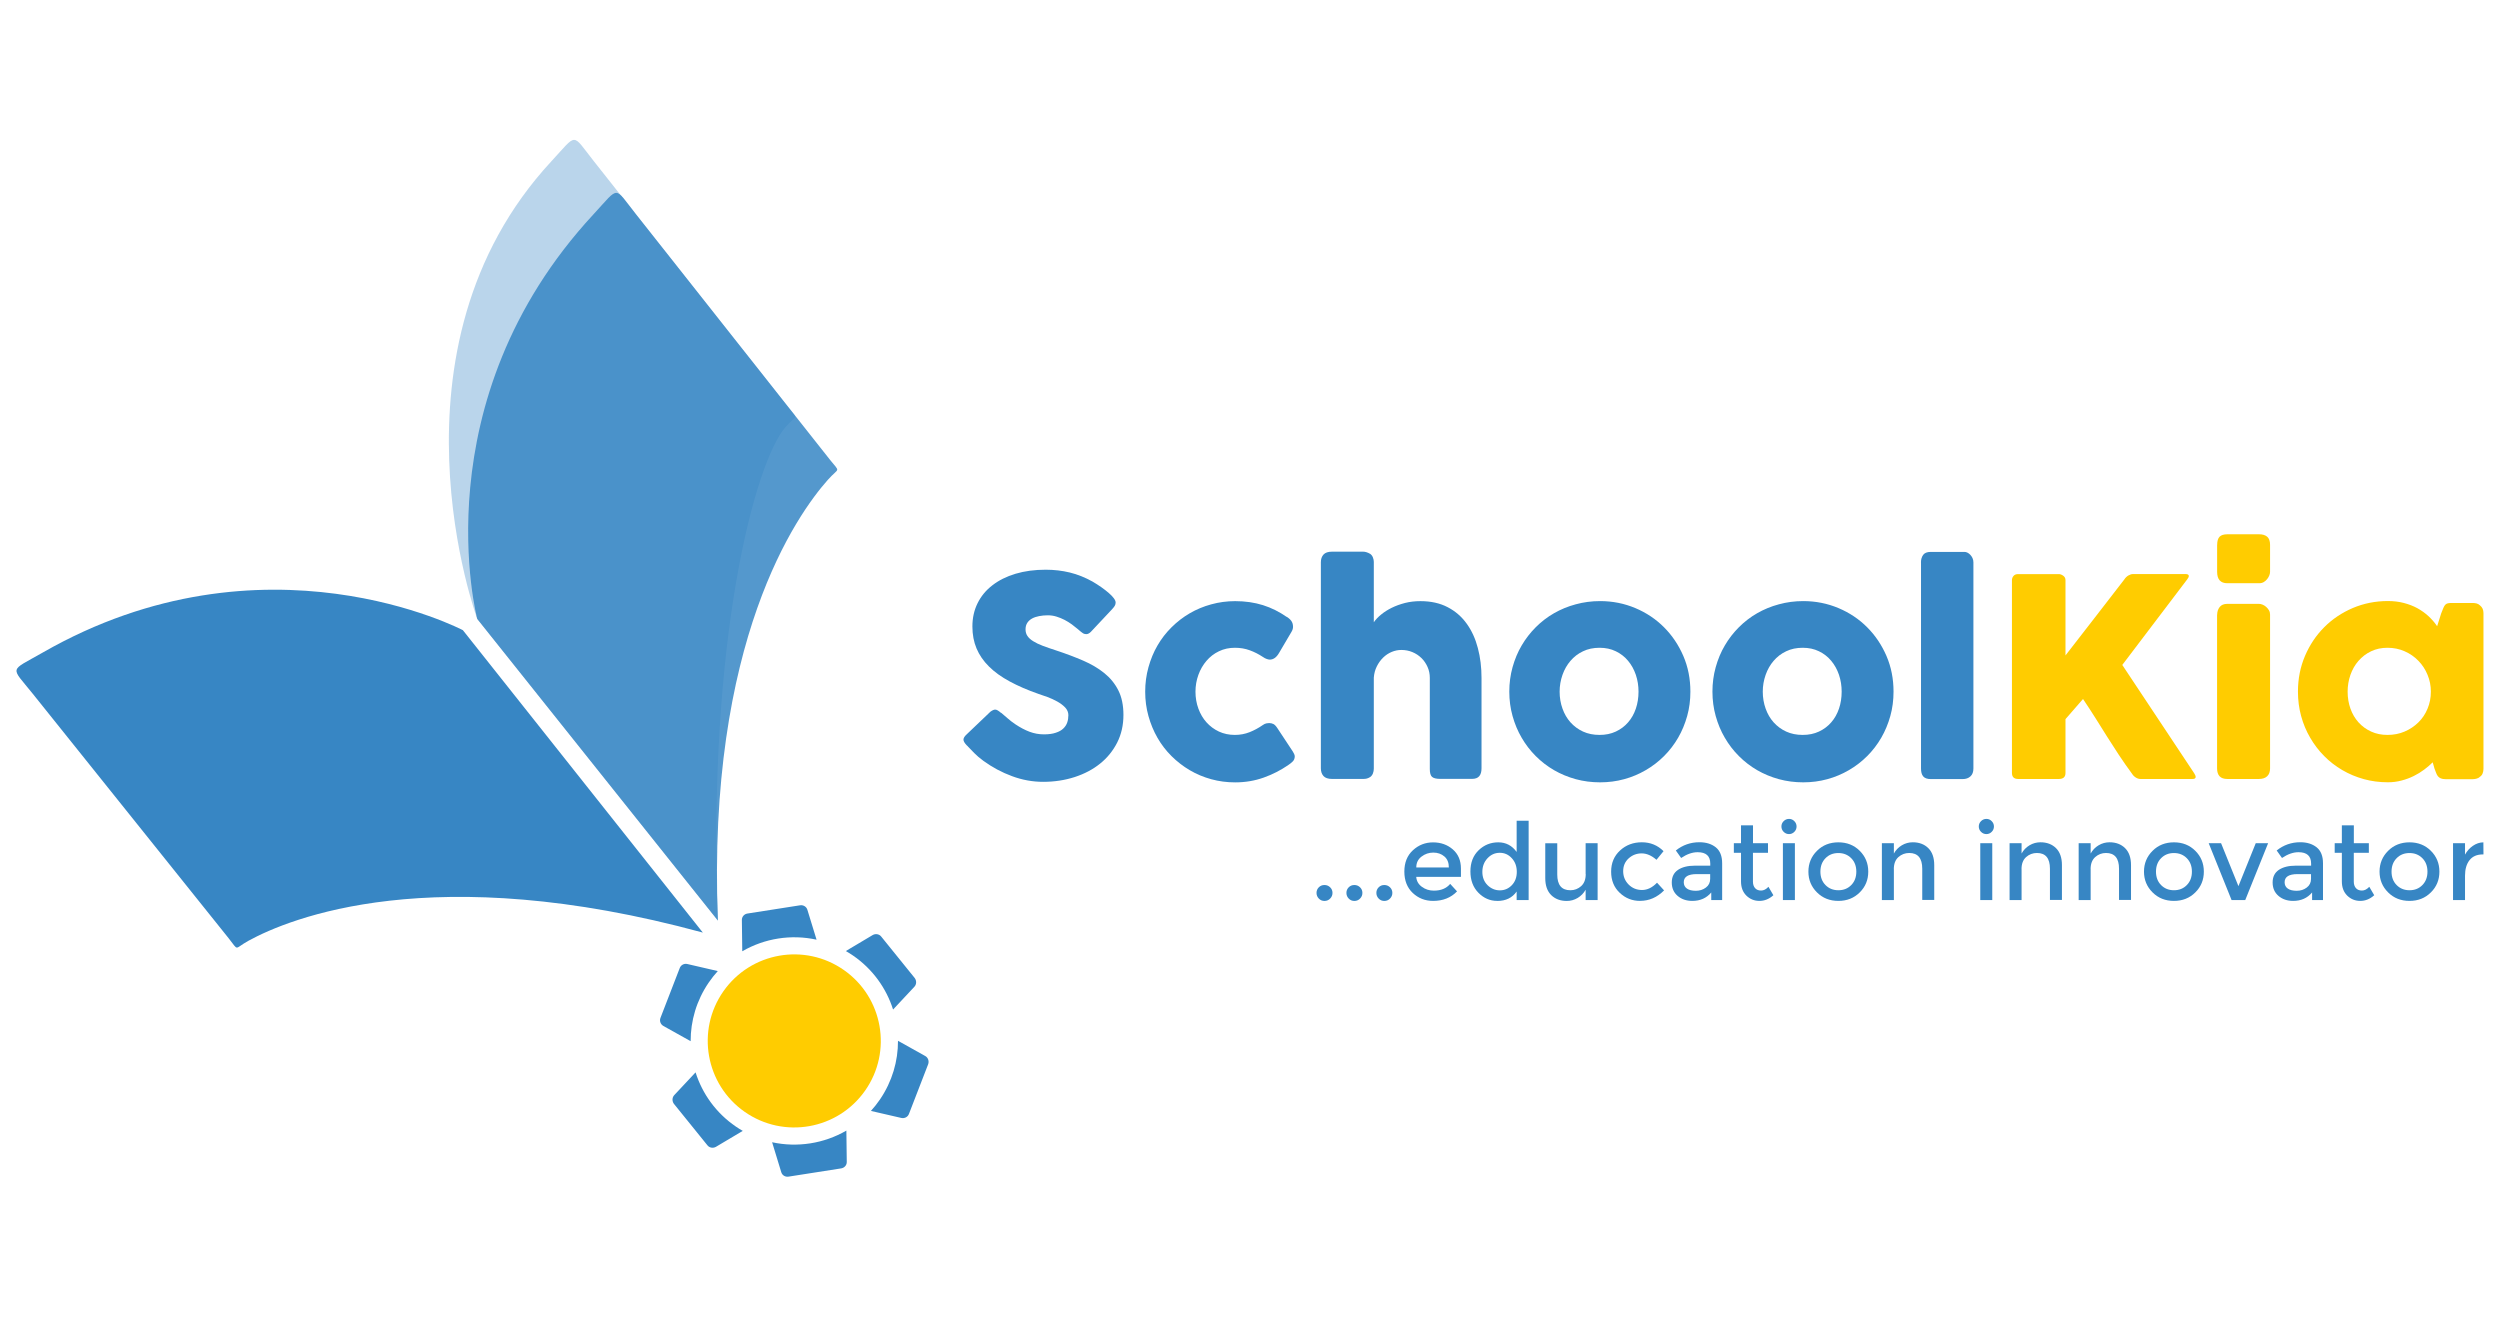
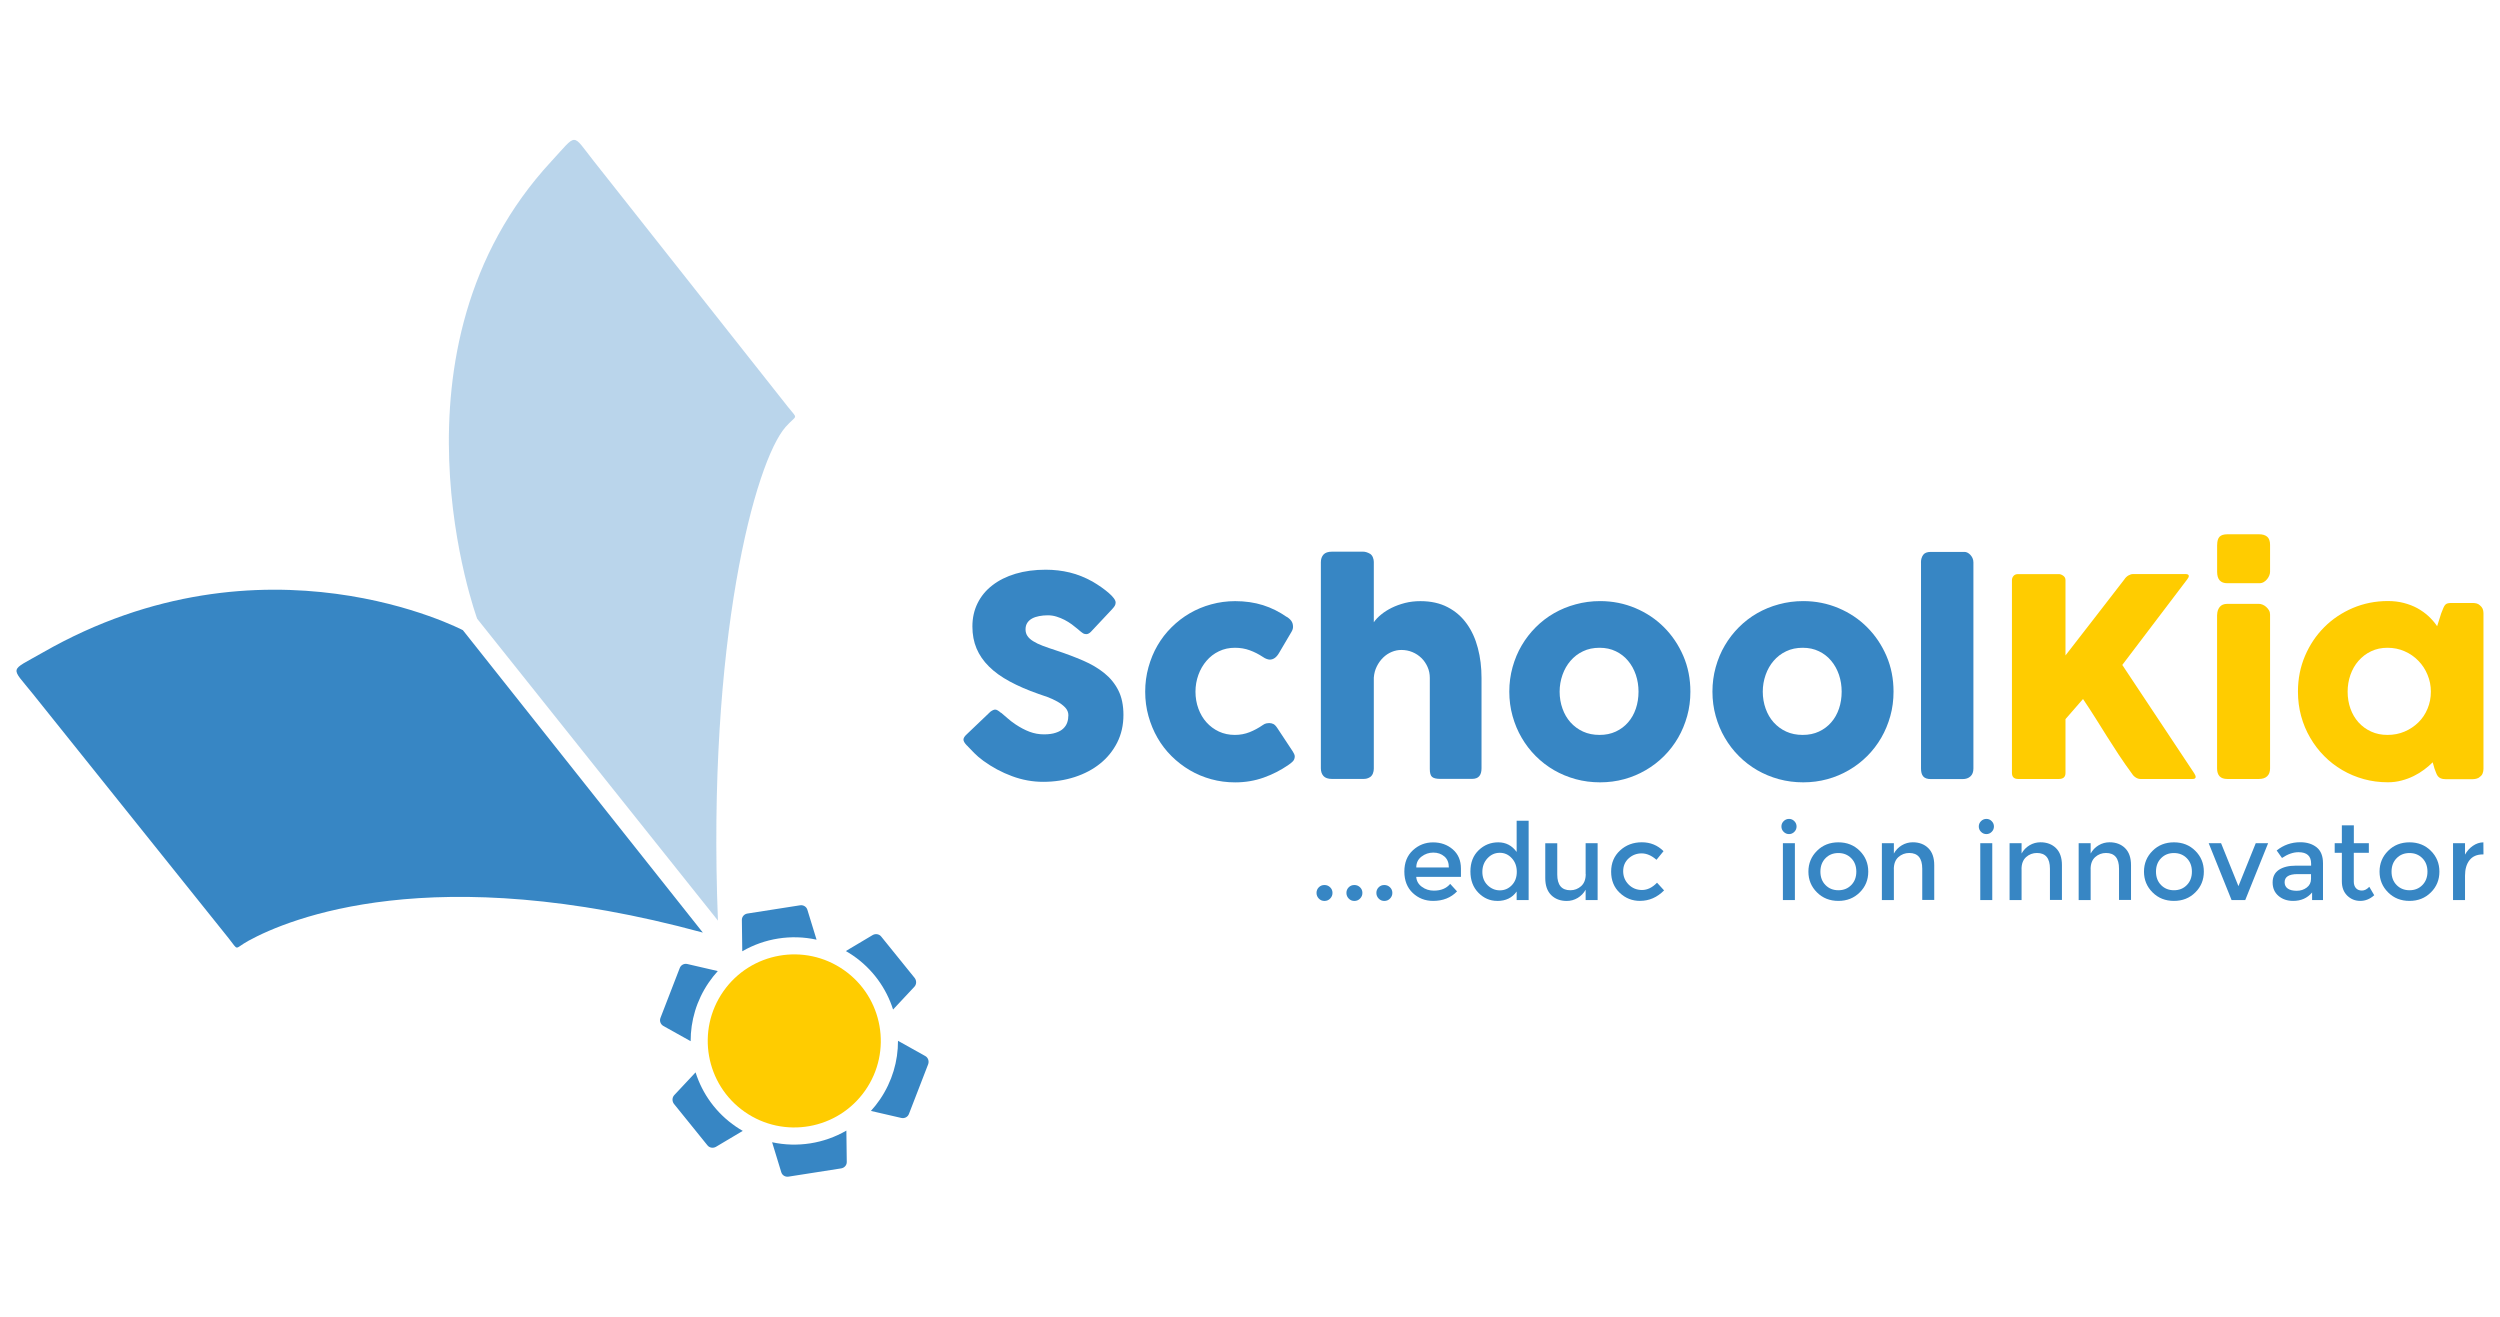
<svg xmlns="http://www.w3.org/2000/svg" xml:space="preserve" width="0.507in" height="0.267in" version="1.1" style="shape-rendering:geometricPrecision; text-rendering:geometricPrecision; image-rendering:optimizeQuality; fill-rule:evenodd; clip-rule:evenodd" viewBox="0 0 506.66 266.66">
  <defs>
    <style type="text/css">
   
    .fil5 {fill:#3786C4}
    .fil6 {fill:#FFCC00}
    .fil0 {fill:#3786C4;fill-rule:nonzero}
    .fil1 {fill:#FFCC00;fill-rule:nonzero}
    .fil2 {fill:#3786C4;fill-opacity:0.341}
    .fil4 {fill:#3786C4;fill-opacity:0.851}
    .fil3 {fill:#3786C4}
   
  </style>
  </defs>
  <g id="Layer_x0020_1">
    <g id="_2662533667936">
      <path class="fil0" d="M202.92 144.39c0.31,0.26 0.72,0.61 1.22,1.05 0.49,0.44 1.05,0.87 1.69,1.3 0.95,0.63 1.89,1.13 2.82,1.48 0.93,0.35 1.91,0.53 2.93,0.53 0.95,0 1.75,-0.11 2.39,-0.33 0.65,-0.21 1.15,-0.49 1.52,-0.85 0.37,-0.35 0.64,-0.76 0.8,-1.23 0.16,-0.46 0.23,-0.96 0.23,-1.48 0,-0.58 -0.22,-1.1 -0.65,-1.56 -0.44,-0.46 -0.98,-0.86 -1.61,-1.21 -0.63,-0.35 -1.3,-0.66 -1.98,-0.91 -0.69,-0.25 -1.29,-0.45 -1.79,-0.62 -2.24,-0.78 -4.19,-1.63 -5.87,-2.54 -1.68,-0.9 -3.07,-1.91 -4.19,-3.02 -1.12,-1.11 -1.96,-2.33 -2.52,-3.66 -0.56,-1.33 -0.84,-2.81 -0.84,-4.45 0,-1.74 0.35,-3.31 1.05,-4.72 0.7,-1.42 1.7,-2.63 3,-3.63 1.3,-1.01 2.86,-1.79 4.69,-2.34 1.84,-0.55 3.88,-0.82 6.13,-0.82 1.69,0 3.32,0.19 4.88,0.57 1.56,0.38 3.09,1 4.59,1.83 0.63,0.37 1.24,0.76 1.81,1.16 0.57,0.4 1.06,0.79 1.49,1.16 0.43,0.37 0.77,0.73 1.02,1.06 0.25,0.33 0.37,0.63 0.37,0.87 0,0.24 -0.06,0.47 -0.18,0.67 -0.12,0.2 -0.31,0.44 -0.55,0.7l-4.28 4.56c-0.31,0.32 -0.63,0.48 -0.95,0.48 -0.26,0 -0.5,-0.07 -0.71,-0.22 -0.22,-0.15 -0.46,-0.33 -0.72,-0.56l-0.25 -0.22c-0.37,-0.31 -0.78,-0.64 -1.24,-0.98 -0.46,-0.33 -0.95,-0.64 -1.47,-0.91 -0.52,-0.27 -1.07,-0.49 -1.65,-0.67 -0.57,-0.18 -1.17,-0.26 -1.76,-0.26 -0.61,0 -1.19,0.06 -1.73,0.16 -0.54,0.1 -1.02,0.26 -1.43,0.48 -0.41,0.22 -0.74,0.52 -0.98,0.88 -0.24,0.37 -0.36,0.8 -0.36,1.32 0,0.53 0.13,0.98 0.39,1.36 0.26,0.38 0.65,0.74 1.18,1.06 0.52,0.33 1.17,0.64 1.94,0.93 0.78,0.29 1.67,0.6 2.69,0.93 1.98,0.65 3.8,1.34 5.47,2.06 1.67,0.72 3.1,1.57 4.31,2.55 1.21,0.98 2.16,2.15 2.84,3.51 0.68,1.36 1.02,3.01 1.02,4.96 0,2.05 -0.42,3.91 -1.26,5.58 -0.85,1.67 -1.99,3.09 -3.46,4.27 -1.46,1.18 -3.19,2.09 -5.16,2.73 -1.98,0.64 -4.11,0.97 -6.38,0.97 -2.15,0 -4.25,-0.38 -6.32,-1.15 -2.07,-0.76 -4,-1.8 -5.78,-3.09 -0.74,-0.54 -1.37,-1.07 -1.88,-1.6 -0.51,-0.52 -0.92,-0.94 -1.22,-1.26l-0.08 -0.09c-0.02,-0.04 -0.04,-0.06 -0.06,-0.07 -0.02,-0.01 -0.04,-0.03 -0.06,-0.05 -0.02,-0.04 -0.04,-0.06 -0.06,-0.06 -0.02,-0.01 -0.04,-0.03 -0.06,-0.05 -0.43,-0.46 -0.64,-0.84 -0.64,-1.12 0,-0.33 0.21,-0.68 0.64,-1.07l4.83 -4.61c0.39,-0.28 0.71,-0.42 0.95,-0.42 0.17,0 0.35,0.06 0.53,0.17 0.19,0.11 0.41,0.28 0.67,0.5z" />
      <path id="1" class="fil0" d="M255.91 146.87c0.26,-0.19 0.52,-0.31 0.75,-0.35 0.23,-0.04 0.41,-0.06 0.54,-0.06 0.31,0 0.61,0.06 0.87,0.19 0.26,0.13 0.53,0.41 0.81,0.84l3.13 4.74c0.09,0.15 0.19,0.31 0.27,0.5 0.08,0.19 0.12,0.34 0.12,0.45 0,0.43 -0.13,0.78 -0.4,1.05 -0.27,0.27 -0.57,0.51 -0.89,0.72 -1.53,1.06 -3.2,1.92 -5.01,2.56 -1.82,0.65 -3.75,0.97 -5.78,0.97 -1.68,0 -3.29,-0.21 -4.85,-0.64 -1.56,-0.43 -3.01,-1.04 -4.35,-1.83 -1.34,-0.79 -2.57,-1.74 -3.69,-2.85 -1.12,-1.11 -2.07,-2.35 -2.85,-3.71 -0.78,-1.36 -1.39,-2.83 -1.83,-4.41 -0.44,-1.57 -0.66,-3.22 -0.66,-4.94 0,-1.72 0.22,-3.37 0.66,-4.95 0.44,-1.58 1.04,-3.06 1.83,-4.41 0.78,-1.35 1.73,-2.58 2.85,-3.69 1.12,-1.11 2.35,-2.06 3.69,-2.84 1.34,-0.78 2.8,-1.39 4.35,-1.81 1.56,-0.43 3.17,-0.65 4.85,-0.65 2.03,0 3.91,0.27 5.63,0.81 1.72,0.54 3.33,1.35 4.85,2.41l-0.09 -0.08c0.41,0.24 0.74,0.53 0.98,0.85 0.24,0.33 0.36,0.73 0.36,1.22 0,0.34 -0.11,0.68 -0.33,1.04l-2.49 4.23c-0.52,0.91 -1.15,1.37 -1.9,1.37 -0.17,0 -0.37,-0.05 -0.61,-0.13 -0.24,-0.08 -0.51,-0.22 -0.81,-0.43 -0.82,-0.54 -1.69,-0.99 -2.63,-1.33 -0.94,-0.35 -1.95,-0.51 -3.01,-0.51 -1.17,0 -2.25,0.23 -3.24,0.71 -0.99,0.47 -1.83,1.13 -2.52,1.94 -0.7,0.81 -1.25,1.76 -1.64,2.84 -0.39,1.08 -0.59,2.22 -0.59,3.4 0,1.23 0.2,2.38 0.59,3.44 0.39,1.07 0.94,2 1.64,2.78 0.7,0.78 1.54,1.41 2.52,1.87 0.99,0.46 2.07,0.68 3.24,0.68 1.06,0 2.06,-0.19 2.99,-0.56 0.93,-0.37 1.81,-0.85 2.65,-1.43z" />
      <path id="2" class="fil0" d="M278.43 126.02c0.35,-0.52 0.85,-1.04 1.47,-1.55 0.62,-0.51 1.34,-0.97 2.15,-1.37 0.81,-0.4 1.7,-0.72 2.69,-0.98 0.99,-0.25 2.03,-0.37 3.13,-0.37 2.13,0 3.97,0.41 5.53,1.23 1.56,0.81 2.84,1.93 3.85,3.34 1.02,1.41 1.77,3.06 2.26,4.95 0.5,1.89 0.74,3.9 0.74,6.04l0 18.31c0,0.71 -0.15,1.24 -0.46,1.6 -0.31,0.37 -0.8,0.55 -1.47,0.55l-6.45 0c-0.8,0 -1.35,-0.14 -1.65,-0.41 -0.3,-0.27 -0.45,-0.79 -0.45,-1.57l0 -18.48c0,-0.8 -0.15,-1.54 -0.46,-2.23 -0.31,-0.69 -0.72,-1.3 -1.25,-1.81 -0.52,-0.51 -1.13,-0.91 -1.83,-1.2 -0.7,-0.29 -1.44,-0.43 -2.22,-0.43 -0.67,0 -1.32,0.13 -1.97,0.4 -0.64,0.27 -1.22,0.65 -1.73,1.15 -0.51,0.5 -0.94,1.09 -1.28,1.78 -0.35,0.69 -0.55,1.45 -0.61,2.29l0 18.45c0,0.31 -0.06,0.63 -0.18,0.95 -0.12,0.31 -0.31,0.56 -0.55,0.73 -0.24,0.15 -0.46,0.25 -0.68,0.31 -0.22,0.06 -0.47,0.08 -0.75,0.08l-6.31 0c-0.8,0 -1.38,-0.2 -1.73,-0.59 -0.35,-0.39 -0.53,-0.91 -0.53,-1.57l0 -22.75 0 -0.2 0 -8.31 0 -0.14 0 -10.37c0,-0.63 0.18,-1.15 0.53,-1.54 0.35,-0.39 0.93,-0.59 1.73,-0.59l6.31 0c0.43,0 0.91,0.15 1.43,0.45 0.24,0.17 0.43,0.41 0.55,0.73 0.12,0.31 0.18,0.61 0.18,0.89l0 12.21z" />
      <path id="3" class="fil0" d="M305.88 140.09c0,-1.72 0.22,-3.37 0.66,-4.95 0.44,-1.58 1.05,-3.06 1.85,-4.41 0.79,-1.35 1.74,-2.58 2.85,-3.69 1.11,-1.11 2.34,-2.06 3.7,-2.84 1.36,-0.78 2.83,-1.39 4.41,-1.81 1.57,-0.43 3.22,-0.65 4.93,-0.65 2.54,0 4.92,0.48 7.15,1.42 2.23,0.94 4.17,2.24 5.81,3.89 1.65,1.65 2.95,3.59 3.91,5.81 0.96,2.24 1.43,4.64 1.43,7.23 0,1.72 -0.21,3.36 -0.65,4.94 -0.44,1.57 -1.05,3.05 -1.84,4.41 -0.79,1.36 -1.74,2.6 -2.85,3.71 -1.11,1.11 -2.35,2.06 -3.71,2.85 -1.36,0.79 -2.81,1.41 -4.37,1.83 -1.56,0.43 -3.19,0.64 -4.88,0.64 -1.71,0 -3.35,-0.21 -4.93,-0.64 -1.57,-0.43 -3.04,-1.04 -4.41,-1.83 -1.36,-0.79 -2.59,-1.74 -3.7,-2.85 -1.11,-1.11 -2.06,-2.35 -2.85,-3.71 -0.8,-1.36 -1.41,-2.83 -1.85,-4.41 -0.44,-1.57 -0.66,-3.22 -0.66,-4.94zm10.2 0c0,1.23 0.2,2.38 0.58,3.44 0.38,1.07 0.92,2 1.62,2.78 0.7,0.78 1.54,1.41 2.54,1.87 1,0.46 2.11,0.68 3.36,0.68 1.21,0 2.31,-0.22 3.29,-0.68 0.98,-0.46 1.81,-1.08 2.49,-1.87 0.68,-0.77 1.2,-1.7 1.57,-2.78 0.36,-1.06 0.54,-2.22 0.54,-3.44 0,-1.19 -0.18,-2.32 -0.54,-3.4 -0.37,-1.08 -0.89,-2.03 -1.57,-2.84 -0.68,-0.82 -1.51,-1.47 -2.49,-1.94 -0.98,-0.48 -2.08,-0.71 -3.29,-0.71 -1.25,0 -2.37,0.23 -3.36,0.71 -1,0.47 -1.85,1.13 -2.54,1.94 -0.7,0.81 -1.24,1.76 -1.62,2.84 -0.38,1.08 -0.58,2.22 -0.58,3.4z" />
      <path id="4" class="fil0" d="M347.05 140.09c0,-1.72 0.22,-3.37 0.66,-4.95 0.44,-1.58 1.05,-3.06 1.85,-4.41 0.79,-1.35 1.74,-2.58 2.85,-3.69 1.11,-1.11 2.34,-2.06 3.7,-2.84 1.36,-0.78 2.83,-1.39 4.41,-1.81 1.57,-0.43 3.22,-0.65 4.93,-0.65 2.54,0 4.92,0.48 7.15,1.42 2.23,0.94 4.17,2.24 5.81,3.89 1.65,1.65 2.95,3.59 3.91,5.81 0.96,2.24 1.43,4.64 1.43,7.23 0,1.72 -0.21,3.36 -0.65,4.94 -0.44,1.57 -1.05,3.05 -1.84,4.41 -0.79,1.36 -1.74,2.6 -2.85,3.71 -1.11,1.11 -2.35,2.06 -3.71,2.85 -1.36,0.79 -2.81,1.41 -4.37,1.83 -1.56,0.43 -3.19,0.64 -4.88,0.64 -1.71,0 -3.35,-0.21 -4.93,-0.64 -1.57,-0.43 -3.04,-1.04 -4.41,-1.83 -1.36,-0.79 -2.59,-1.74 -3.7,-2.85 -1.11,-1.11 -2.06,-2.35 -2.85,-3.71 -0.8,-1.36 -1.41,-2.83 -1.85,-4.41 -0.44,-1.57 -0.66,-3.22 -0.66,-4.94zm10.2 0c0,1.23 0.2,2.38 0.58,3.44 0.38,1.07 0.92,2 1.62,2.78 0.7,0.78 1.54,1.41 2.54,1.87 1,0.46 2.11,0.68 3.36,0.68 1.21,0 2.31,-0.22 3.29,-0.68 0.98,-0.46 1.81,-1.08 2.49,-1.87 0.68,-0.77 1.2,-1.7 1.57,-2.78 0.36,-1.06 0.54,-2.22 0.54,-3.44 0,-1.19 -0.18,-2.32 -0.54,-3.4 -0.37,-1.08 -0.89,-2.03 -1.57,-2.84 -0.68,-0.82 -1.51,-1.47 -2.49,-1.94 -0.98,-0.48 -2.08,-0.71 -3.29,-0.71 -1.25,0 -2.37,0.23 -3.36,0.71 -1,0.47 -1.85,1.13 -2.54,1.94 -0.7,0.81 -1.24,1.76 -1.62,2.84 -0.38,1.08 -0.58,2.22 -0.58,3.4z" />
      <path id="5" class="fil0" d="M389.31 113.89c0,-0.59 0.15,-1.1 0.44,-1.51 0.3,-0.41 0.81,-0.61 1.54,-0.61l6.85 0c0.19,0 0.38,0.05 0.59,0.15 0.2,0.1 0.4,0.25 0.58,0.44 0.18,0.19 0.33,0.41 0.45,0.67 0.12,0.26 0.18,0.55 0.18,0.87l0 41.76c0,0.71 -0.2,1.24 -0.6,1.6 -0.4,0.37 -0.92,0.55 -1.56,0.55l-6.48 0c-0.73,0 -1.24,-0.19 -1.54,-0.55 -0.3,-0.36 -0.44,-0.89 -0.44,-1.6l0 -41.76z" />
      <path id="6" class="fil1" d="M407.75 117.5c0,-0.33 0.11,-0.62 0.33,-0.87 0.21,-0.24 0.51,-0.36 0.9,-0.36l8.28 0c0.28,0 0.57,0.11 0.88,0.33 0.31,0.22 0.46,0.52 0.46,0.89l0 15.26c2.03,-2.61 4.03,-5.18 5.98,-7.71 1.96,-2.54 3.94,-5.11 5.96,-7.71 0.2,-0.32 0.47,-0.58 0.8,-0.78 0.33,-0.19 0.64,-0.29 0.96,-0.29l10.62 0c0.45,0 0.67,0.13 0.67,0.39 0,0.19 -0.1,0.41 -0.31,0.67l-13.17 17.36 14.56 21.93c0.2,0.31 0.31,0.57 0.31,0.76 0,0.28 -0.2,0.42 -0.61,0.42l-10.57 0c-0.31,0 -0.62,-0.09 -0.93,-0.28 -0.31,-0.19 -0.57,-0.44 -0.77,-0.76 -0.99,-1.34 -1.88,-2.63 -2.69,-3.85 -0.81,-1.23 -1.6,-2.46 -2.37,-3.68 -0.76,-1.22 -1.54,-2.45 -2.32,-3.7 -0.78,-1.25 -1.64,-2.56 -2.57,-3.94l-3.55 4.08 0 10.9c0,0.82 -0.44,1.23 -1.34,1.23l-8.25 0c-0.84,0 -1.26,-0.41 -1.26,-1.23l0 -39.07z" />
      <path id="7" class="fil1" d="M449.34 124.49c0,-0.59 0.17,-1.11 0.5,-1.54 0.33,-0.43 0.85,-0.65 1.56,-0.65l6.4 0c0.22,0 0.46,0.05 0.72,0.15 0.26,0.1 0.5,0.25 0.73,0.45 0.22,0.19 0.42,0.43 0.58,0.69 0.16,0.26 0.23,0.56 0.23,0.89l0 31.16c0,0.71 -0.2,1.24 -0.59,1.6 -0.39,0.37 -0.95,0.55 -1.68,0.55l-6.4 0c-1.38,0 -2.07,-0.72 -2.07,-2.15l0 -31.16zm0 -14.14c0,-0.78 0.17,-1.34 0.5,-1.67 0.33,-0.32 0.85,-0.48 1.56,-0.48l6.48 0c0.65,0 1.19,0.16 1.58,0.48 0.4,0.33 0.6,0.89 0.6,1.67l0 5.45c0,0.22 -0.05,0.47 -0.15,0.73 -0.1,0.26 -0.25,0.51 -0.44,0.75 -0.19,0.24 -0.41,0.44 -0.68,0.6 -0.27,0.16 -0.58,0.24 -0.91,0.24l-6.48 0c-1.38,0 -2.07,-0.77 -2.07,-2.32l0 -5.45z" />
      <path id="8" class="fil1" d="M503.31 155.75c0,0.32 -0.06,0.62 -0.17,0.91 -0.11,0.29 -0.3,0.52 -0.56,0.69 -0.2,0.2 -0.45,0.33 -0.73,0.39 -0.28,0.06 -0.52,0.09 -0.72,0.09l-5.51 0c-0.39,0 -0.71,-0.06 -0.95,-0.16 -0.24,-0.11 -0.44,-0.24 -0.59,-0.43 -0.15,-0.19 -0.27,-0.42 -0.37,-0.69 -0.1,-0.27 -0.21,-0.56 -0.33,-0.88l-0.36 -1.26c-0.5,0.5 -1.07,1 -1.72,1.48 -0.64,0.48 -1.35,0.92 -2.12,1.3 -0.77,0.38 -1.6,0.69 -2.49,0.92 -0.89,0.24 -1.81,0.35 -2.76,0.35 -1.7,0 -3.32,-0.21 -4.87,-0.64 -1.56,-0.43 -3.01,-1.04 -4.36,-1.83 -1.35,-0.79 -2.58,-1.74 -3.68,-2.85 -1.1,-1.11 -2.04,-2.35 -2.83,-3.71 -0.8,-1.36 -1.41,-2.83 -1.84,-4.41 -0.43,-1.57 -0.64,-3.22 -0.64,-4.94 0,-2.59 0.48,-5 1.43,-7.23 0.95,-2.22 2.24,-4.16 3.89,-5.81 1.64,-1.65 3.57,-2.94 5.78,-3.89 2.22,-0.94 4.59,-1.42 7.13,-1.42 1.15,0 2.24,0.13 3.23,0.39 1,0.26 1.91,0.61 2.74,1.06 0.83,0.46 1.57,0.99 2.25,1.61 0.67,0.63 1.26,1.3 1.76,2.04l0.81 -2.57c0.19,-0.46 0.34,-0.85 0.46,-1.15 0.12,-0.29 0.25,-0.5 0.39,-0.64 0.14,-0.14 0.31,-0.24 0.51,-0.28 0.2,-0.05 0.49,-0.07 0.87,-0.07l4.17 0c0.2,0 0.44,0.03 0.72,0.08 0.28,0.06 0.52,0.19 0.73,0.39 0.26,0.2 0.44,0.44 0.56,0.7 0.11,0.26 0.17,0.56 0.17,0.89l0 31.54zm-27.53 -15.66c0,1.23 0.19,2.38 0.57,3.44 0.38,1.07 0.93,2 1.63,2.78 0.7,0.78 1.56,1.41 2.56,1.87 1,0.46 2.1,0.68 3.31,0.68 1.25,0 2.41,-0.22 3.48,-0.68 1.07,-0.46 2,-1.08 2.8,-1.87 0.79,-0.77 1.41,-1.7 1.85,-2.78 0.45,-1.06 0.67,-2.22 0.67,-3.44 0,-1.19 -0.22,-2.32 -0.67,-3.4 -0.44,-1.08 -1.06,-2.03 -1.85,-2.84 -0.79,-0.82 -1.72,-1.47 -2.8,-1.94 -1.07,-0.48 -2.24,-0.71 -3.48,-0.71 -1.21,0 -2.31,0.23 -3.31,0.71 -1,0.47 -1.85,1.13 -2.56,1.94 -0.71,0.81 -1.25,1.76 -1.63,2.84 -0.38,1.08 -0.57,2.22 -0.57,3.4z" />
      <path class="fil2" d="M96.72 125.36c0,0 -20.17,-54.77 15.03,-92.76 5.34,-5.76 4.05,-5.76 8.56,-0.06 13.12,16.6 26.23,33.2 39.35,49.81 2.14,2.71 1.91,1.45 -0.42,4.07 -6.21,6.99 -15.98,43.31 -13.74,100.07l-48.77 -61.14z" />
      <path class="fil3" d="M93.84 127.65c0,0 -40.29,-21.22 -85.22,4.54 -6.81,3.91 -6.53,2.65 -1.98,8.33 13.23,16.51 26.46,33.03 39.69,49.54 2.16,2.7 0.99,2.19 4.06,0.5 8.2,-4.48 37.25,-16.57 92.05,-1.64l-48.61 -61.26z" />
-       <path class="fil4" d="M96.72 125.36c0,0 -11.63,-44.03 23.57,-82.02 5.34,-5.76 4.05,-5.76 8.56,-0.06 13.12,16.61 26.23,33.21 39.35,49.81 2.14,2.71 1.91,1.45 -0.42,4.07 -6.21,6.99 -24.52,32.57 -22.29,89.33l-48.77 -61.13z" />
      <path id="__xd83d__xdd39_Icon-Color" class="fil5" d="M180.99 204.52l4.33 -4.63c0.44,-0.48 0.46,-1.22 0.06,-1.76l-6.78 -8.39c-0.41,-0.54 -1.17,-0.64 -1.72,-0.33l-5.46 3.25c0.47,0.27 0.93,0.56 1.39,0.87 4.04,2.75 6.81,6.67 8.18,10.98zm-15.5 -14.15l-1.86 -6.06c-0.18,-0.63 -0.81,-1.02 -1.48,-0.92l-10.67 1.67c-0.67,0.1 -1.15,0.67 -1.13,1.32l0.08 6.33c4.53,-2.63 9.92,-3.48 15.06,-2.35zm-20.02 6.35l-6.18 -1.43c-0.65,-0.15 -1.31,0.2 -1.54,0.84l-3.89 10.06c-0.26,0.64 0.02,1.34 0.59,1.66l5.52 3.08c-0.01,-4.1 1.17,-8.24 3.66,-11.88 0.57,-0.83 1.18,-1.61 1.84,-2.33zm-4.51 20.54l-4.32 4.61c-0.44,0.48 -0.46,1.22 -0.06,1.76l6.78 8.39c0.41,0.54 1.16,0.64 1.72,0.33l5.45 -3.24c-0.47,-0.27 -0.94,-0.56 -1.39,-0.87 -4.03,-2.75 -6.8,-6.66 -8.17,-10.98zm15.52 14.15l1.85 6.06c0.18,0.63 0.81,1.02 1.48,0.91l10.67 -1.67c0.67,-0.11 1.15,-0.67 1.13,-1.32l-0.08 -6.34c-4.53,2.63 -9.92,3.48 -15.06,2.36zm20.01 -6.35l6.19 1.43c0.65,0.14 1.31,-0.2 1.54,-0.84l3.89 -10.06c0.22,-0.63 -0.02,-1.33 -0.59,-1.65l-5.53 -3.09c0.02,4.1 -1.17,8.24 -3.65,11.89 -0.57,0.83 -1.18,1.6 -1.84,2.33z" />
      <circle class="fil6" transform="matrix(0.014 -0.02 0.02 0.014 160.97 210.878)" r="718.33" />
      <path class="fil0" d="M267.28 182.03c-0.31,-0.32 -0.47,-0.7 -0.47,-1.15 0,-0.45 0.16,-0.83 0.47,-1.14 0.31,-0.31 0.69,-0.46 1.14,-0.46 0.44,0 0.83,0.15 1.15,0.46 0.32,0.31 0.48,0.69 0.48,1.14 0,0.45 -0.16,0.83 -0.48,1.15 -0.31,0.32 -0.7,0.48 -1.15,0.48 -0.45,0 -0.83,-0.16 -1.14,-0.48z" />
      <path id="1" class="fil0" d="M273.34 182.03c-0.31,-0.32 -0.47,-0.7 -0.47,-1.15 0,-0.45 0.16,-0.83 0.47,-1.14 0.31,-0.31 0.69,-0.46 1.14,-0.46 0.44,0 0.83,0.15 1.15,0.46 0.32,0.31 0.48,0.69 0.48,1.14 0,0.45 -0.16,0.83 -0.48,1.15 -0.31,0.32 -0.7,0.48 -1.15,0.48 -0.45,0 -0.83,-0.16 -1.14,-0.48z" />
      <path id="2" class="fil0" d="M279.41 182.03c-0.31,-0.32 -0.47,-0.7 -0.47,-1.15 0,-0.45 0.16,-0.83 0.47,-1.14 0.31,-0.31 0.69,-0.46 1.14,-0.46 0.44,0 0.83,0.15 1.15,0.46 0.32,0.31 0.48,0.69 0.48,1.14 0,0.45 -0.16,0.83 -0.48,1.15 -0.31,0.32 -0.7,0.48 -1.15,0.48 -0.45,0 -0.83,-0.16 -1.14,-0.48z" />
      <path id="3" class="fil0" d="M296.06 177.63l-9.04 0c0.06,0.83 0.44,1.51 1.15,2.02 0.71,0.52 1.52,0.77 2.43,0.77 1.44,0 2.54,-0.46 3.3,-1.37l1.39 1.52c-1.24,1.29 -2.86,1.93 -4.85,1.93 -1.62,0 -2.99,-0.54 -4.13,-1.61 -1.13,-1.07 -1.7,-2.52 -1.7,-4.33 0,-1.81 0.57,-3.25 1.73,-4.32 1.16,-1.07 2.52,-1.6 4.09,-1.6 1.57,0 2.9,0.47 4,1.42 1.1,0.95 1.65,2.25 1.65,3.91l0 1.67zm-9.04 -1.91l6.61 0c0,-0.97 -0.3,-1.71 -0.91,-2.23 -0.61,-0.52 -1.35,-0.78 -2.24,-0.78 -0.89,0 -1.69,0.27 -2.39,0.81 -0.71,0.54 -1.06,1.27 -1.06,2.2z" />
      <path id="4" class="fil0" d="M303.43 182.5c-1.46,0 -2.73,-0.55 -3.81,-1.65 -1.08,-1.1 -1.62,-2.54 -1.62,-4.33 0,-1.79 0.56,-3.22 1.67,-4.29 1.11,-1.07 2.44,-1.6 3.98,-1.6 1.54,0 2.78,0.65 3.72,1.95l0 -6.33 2.43 0 0 16.08 -2.43 0 0 -1.73c-0.89,1.27 -2.2,1.91 -3.92,1.91zm-3.01 -5.88c0,1.1 0.35,2 1.06,2.7 0.71,0.69 1.54,1.04 2.49,1.04 0.95,0 1.76,-0.35 2.43,-1.05 0.67,-0.7 1,-1.6 1,-2.7 0,-1.1 -0.33,-2.02 -1,-2.75 -0.67,-0.74 -1.48,-1.11 -2.45,-1.11 -0.97,0 -1.8,0.37 -2.49,1.11 -0.69,0.74 -1.04,1.66 -1.04,2.76z" />
      <path id="5" class="fil0" d="M321.35 177.04l0 -6.24 2.43 0 0 11.53 -2.43 0 0 -2.1c-0.39,0.71 -0.93,1.26 -1.61,1.67 -0.69,0.41 -1.43,0.61 -2.22,0.61 -1.3,0 -2.35,-0.4 -3.15,-1.19 -0.8,-0.8 -1.2,-1.94 -1.2,-3.44l0 -7.06 2.43 0 0 6.33c0,2.12 0.88,3.19 2.65,3.19 0.84,0 1.57,-0.28 2.19,-0.83 0.62,-0.56 0.93,-1.37 0.93,-2.44z" />
      <path id="6" class="fil0" d="M332.4 182.5c-1.61,0 -2.98,-0.54 -4.14,-1.64 -1.16,-1.09 -1.74,-2.52 -1.74,-4.28 0,-1.76 0.6,-3.19 1.81,-4.3 1.2,-1.11 2.68,-1.66 4.41,-1.66 1.73,0 3.2,0.6 4.4,1.8l-1.43 1.75c-1,-0.87 -2,-1.3 -3.01,-1.3 -1.01,0 -1.89,0.34 -2.63,1.01 -0.74,0.67 -1.11,1.54 -1.11,2.6 0,1.06 0.37,1.96 1.1,2.7 0.74,0.74 1.65,1.11 2.72,1.11 1.07,0 2.09,-0.49 3.04,-1.48l1.43 1.56c-1.4,1.41 -3.02,2.12 -4.85,2.12z" />
-       <path id="7" class="fil0" d="M349.02 182.33l-2.21 0 0 -1.54c-0.96,1.14 -2.23,1.71 -3.84,1.71 -1.2,0 -2.19,-0.34 -2.98,-1.02 -0.79,-0.68 -1.18,-1.58 -1.18,-2.72 0,-1.13 0.42,-1.98 1.26,-2.55 0.84,-0.56 1.97,-0.85 3.4,-0.85l3.14 0 0 -0.43c0,-1.53 -0.85,-2.3 -2.56,-2.3 -1.07,0 -2.18,0.39 -3.34,1.17l-1.08 -1.52c1.4,-1.11 2.99,-1.67 4.77,-1.67 1.36,0 2.46,0.34 3.33,1.03 0.86,0.69 1.29,1.77 1.29,3.24l0 7.43zm-2.43 -4.29l0 -0.97 -2.73 0c-1.75,0 -2.62,0.55 -2.62,1.65 0,0.56 0.22,0.99 0.65,1.29 0.43,0.3 1.04,0.44 1.81,0.44 0.77,0 1.45,-0.22 2.02,-0.65 0.58,-0.43 0.87,-1.02 0.87,-1.76z" />
-       <path id="8" class="fil0" d="M355.26 172.75l0 5.85c0,0.55 0.15,0.99 0.43,1.31 0.29,0.33 0.7,0.49 1.22,0.49 0.52,0 1.02,-0.25 1.49,-0.76l1 1.71c-0.85,0.77 -1.8,1.15 -2.83,1.15 -1.03,0 -1.91,-0.36 -2.64,-1.07 -0.73,-0.72 -1.09,-1.68 -1.09,-2.89l0 -5.79 -1.45 0 0 -1.95 1.45 0 0 -3.62 2.43 0 0 3.62 3.04 0 0 1.95 -3.04 0z" />
      <path id="9" class="fil0" d="M363.76 182.33l-2.43 0 0 -11.53 2.43 0 0 11.53zm-2.28 -13.83c-0.3,-0.3 -0.45,-0.66 -0.45,-1.08 0,-0.42 0.15,-0.78 0.45,-1.08 0.3,-0.3 0.67,-0.46 1.09,-0.46 0.42,0 0.78,0.15 1.08,0.46 0.3,0.3 0.45,0.67 0.45,1.08 0,0.42 -0.15,0.78 -0.45,1.08 -0.3,0.31 -0.67,0.46 -1.08,0.46 -0.42,0 -0.78,-0.15 -1.09,-0.46z" />
      <path id="10" class="fil0" d="M369.96 179.29c0.69,0.7 1.56,1.05 2.61,1.05 1.06,0 1.93,-0.35 2.61,-1.05 0.69,-0.7 1.03,-1.61 1.03,-2.72 0,-1.11 -0.34,-2.02 -1.03,-2.72 -0.69,-0.7 -1.56,-1.05 -2.61,-1.05 -1.06,0 -1.93,0.35 -2.61,1.05 -0.69,0.7 -1.03,1.61 -1.03,2.72 0,1.11 0.34,2.02 1.03,2.72zm6.94 1.49c-1.15,1.15 -2.6,1.72 -4.33,1.72 -1.73,0 -3.18,-0.57 -4.33,-1.72 -1.16,-1.15 -1.74,-2.55 -1.74,-4.21 0,-1.66 0.58,-3.07 1.74,-4.22 1.15,-1.15 2.6,-1.72 4.33,-1.72 1.74,0 3.18,0.57 4.33,1.72 1.16,1.15 1.73,2.56 1.73,4.22 0,1.66 -0.57,3.07 -1.73,4.21z" />
      <path id="11" class="fil0" d="M383.82 176.09l0 6.24 -2.43 0 0 -11.53 2.43 0 0 2.1c0.39,-0.71 0.93,-1.26 1.61,-1.67 0.69,-0.41 1.43,-0.61 2.22,-0.61 1.3,0 2.35,0.4 3.15,1.19 0.8,0.79 1.2,1.94 1.2,3.44l0 7.06 -2.43 0 0 -6.33c0,-2.13 -0.88,-3.19 -2.64,-3.19 -0.84,0 -1.57,0.28 -2.19,0.83 -0.62,0.56 -0.93,1.37 -0.93,2.44z" />
      <path id="12" class="fil0" d="M403.76 182.33l-2.43 0 0 -11.53 2.43 0 0 11.53zm-2.28 -13.83c-0.3,-0.3 -0.45,-0.66 -0.45,-1.08 0,-0.42 0.15,-0.78 0.45,-1.08 0.3,-0.3 0.67,-0.46 1.09,-0.46 0.42,0 0.78,0.15 1.08,0.46 0.3,0.3 0.45,0.67 0.45,1.08 0,0.42 -0.15,0.78 -0.45,1.08 -0.3,0.31 -0.67,0.46 -1.08,0.46 -0.42,0 -0.78,-0.15 -1.09,-0.46z" />
      <path id="13" class="fil0" d="M409.7 176.09l0 6.24 -2.43 0 0 -11.53 2.43 0 0 2.1c0.39,-0.71 0.93,-1.26 1.61,-1.67 0.69,-0.41 1.43,-0.61 2.22,-0.61 1.3,0 2.35,0.4 3.15,1.19 0.8,0.79 1.2,1.94 1.2,3.44l0 7.06 -2.43 0 0 -6.33c0,-2.13 -0.88,-3.19 -2.64,-3.19 -0.84,0 -1.57,0.28 -2.19,0.83 -0.62,0.56 -0.93,1.37 -0.93,2.44z" />
      <path id="14" class="fil0" d="M423.7 176.09l0 6.24 -2.43 0 0 -11.53 2.43 0 0 2.1c0.39,-0.71 0.93,-1.26 1.61,-1.67 0.69,-0.41 1.43,-0.61 2.22,-0.61 1.3,0 2.35,0.4 3.15,1.19 0.8,0.79 1.2,1.94 1.2,3.44l0 7.06 -2.43 0 0 -6.33c0,-2.13 -0.88,-3.19 -2.64,-3.19 -0.84,0 -1.57,0.28 -2.19,0.83 -0.62,0.56 -0.93,1.37 -0.93,2.44z" />
      <path id="15" class="fil0" d="M437.97 179.29c0.69,0.7 1.56,1.05 2.61,1.05 1.06,0 1.93,-0.35 2.61,-1.05 0.69,-0.7 1.03,-1.61 1.03,-2.72 0,-1.11 -0.34,-2.02 -1.03,-2.72 -0.69,-0.7 -1.56,-1.05 -2.61,-1.05 -1.06,0 -1.93,0.35 -2.61,1.05 -0.69,0.7 -1.03,1.61 -1.03,2.72 0,1.11 0.34,2.02 1.03,2.72zm6.94 1.49c-1.15,1.15 -2.6,1.72 -4.33,1.72 -1.73,0 -3.18,-0.57 -4.33,-1.72 -1.16,-1.15 -1.74,-2.55 -1.74,-4.21 0,-1.66 0.58,-3.07 1.74,-4.22 1.15,-1.15 2.6,-1.72 4.33,-1.72 1.74,0 3.18,0.57 4.33,1.72 1.16,1.15 1.73,2.56 1.73,4.22 0,1.66 -0.57,3.07 -1.73,4.21z" />
      <polygon id="16" class="fil0" points="452.26,182.33 447.62,170.8 450.13,170.8 453.65,179.51 457.16,170.8 459.67,170.8 455.03,182.33 " />
      <path id="17" class="fil0" d="M470.79 182.33l-2.21 0 0 -1.54c-0.96,1.14 -2.23,1.71 -3.84,1.71 -1.2,0 -2.19,-0.34 -2.98,-1.02 -0.79,-0.68 -1.18,-1.58 -1.18,-2.72 0,-1.13 0.42,-1.98 1.26,-2.55 0.84,-0.56 1.97,-0.85 3.4,-0.85l3.14 0 0 -0.43c0,-1.53 -0.85,-2.3 -2.56,-2.3 -1.07,0 -2.18,0.39 -3.34,1.17l-1.08 -1.52c1.4,-1.11 2.99,-1.67 4.77,-1.67 1.36,0 2.46,0.34 3.33,1.03 0.86,0.69 1.29,1.77 1.29,3.24l0 7.43zm-2.43 -4.29l0 -0.97 -2.73 0c-1.75,0 -2.62,0.55 -2.62,1.65 0,0.56 0.22,0.99 0.65,1.29 0.43,0.3 1.04,0.44 1.81,0.44 0.77,0 1.45,-0.22 2.02,-0.65 0.58,-0.43 0.87,-1.02 0.87,-1.76z" />
      <path id="18" class="fil0" d="M477.03 172.75l0 5.85c0,0.55 0.15,0.99 0.43,1.31 0.29,0.33 0.7,0.49 1.22,0.49 0.52,0 1.02,-0.25 1.49,-0.76l1 1.71c-0.85,0.77 -1.8,1.15 -2.83,1.15 -1.03,0 -1.91,-0.36 -2.64,-1.07 -0.73,-0.72 -1.09,-1.68 -1.09,-2.89l0 -5.79 -1.45 0 0 -1.95 1.45 0 0 -3.62 2.43 0 0 3.62 3.04 0 0 1.95 -3.04 0z" />
      <path id="19" class="fil0" d="M485.71 179.29c0.69,0.7 1.56,1.05 2.61,1.05 1.06,0 1.93,-0.35 2.61,-1.05 0.69,-0.7 1.03,-1.61 1.03,-2.72 0,-1.11 -0.34,-2.02 -1.03,-2.72 -0.69,-0.7 -1.56,-1.05 -2.61,-1.05 -1.06,0 -1.93,0.35 -2.61,1.05 -0.69,0.7 -1.03,1.61 -1.03,2.72 0,1.11 0.34,2.02 1.03,2.72zm6.94 1.49c-1.15,1.15 -2.6,1.72 -4.33,1.72 -1.73,0 -3.18,-0.57 -4.33,-1.72 -1.16,-1.15 -1.74,-2.55 -1.74,-4.21 0,-1.66 0.58,-3.07 1.74,-4.22 1.15,-1.15 2.6,-1.72 4.33,-1.72 1.74,0 3.18,0.57 4.33,1.72 1.16,1.15 1.73,2.56 1.73,4.22 0,1.66 -0.57,3.07 -1.73,4.21z" />
      <path id="20" class="fil0" d="M503.19 173.08c-1.2,0 -2.1,0.39 -2.71,1.17 -0.61,0.78 -0.91,1.83 -0.91,3.14l0 4.94 -2.43 0 0 -11.53 2.43 0 0 2.32c0.39,-0.72 0.92,-1.31 1.59,-1.78 0.67,-0.46 1.38,-0.7 2.13,-0.71l0.02 2.45c-0.04,0 -0.09,0 -0.13,0z" />
    </g>
  </g>
</svg>